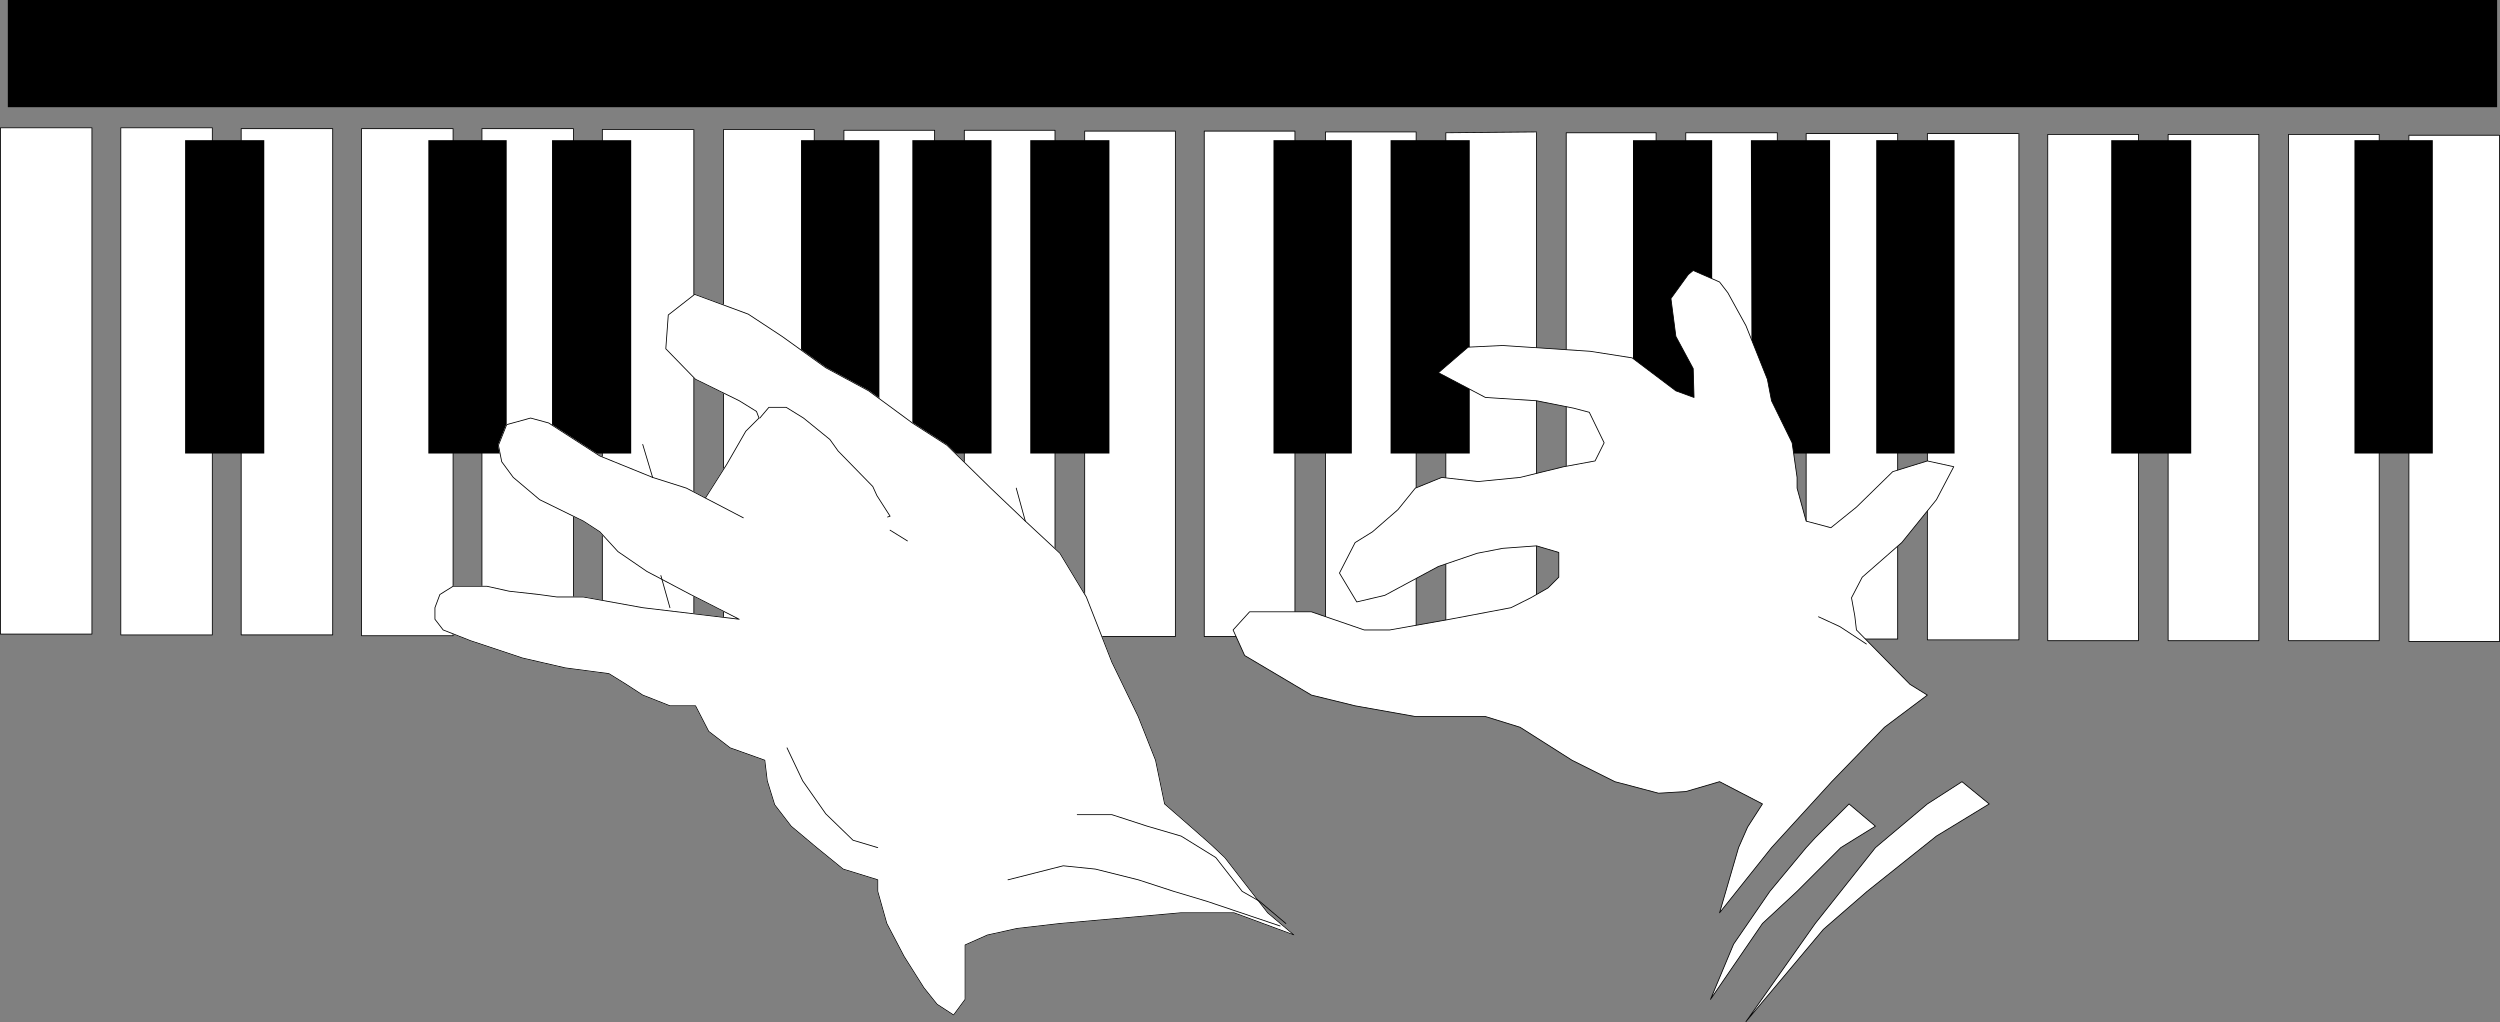
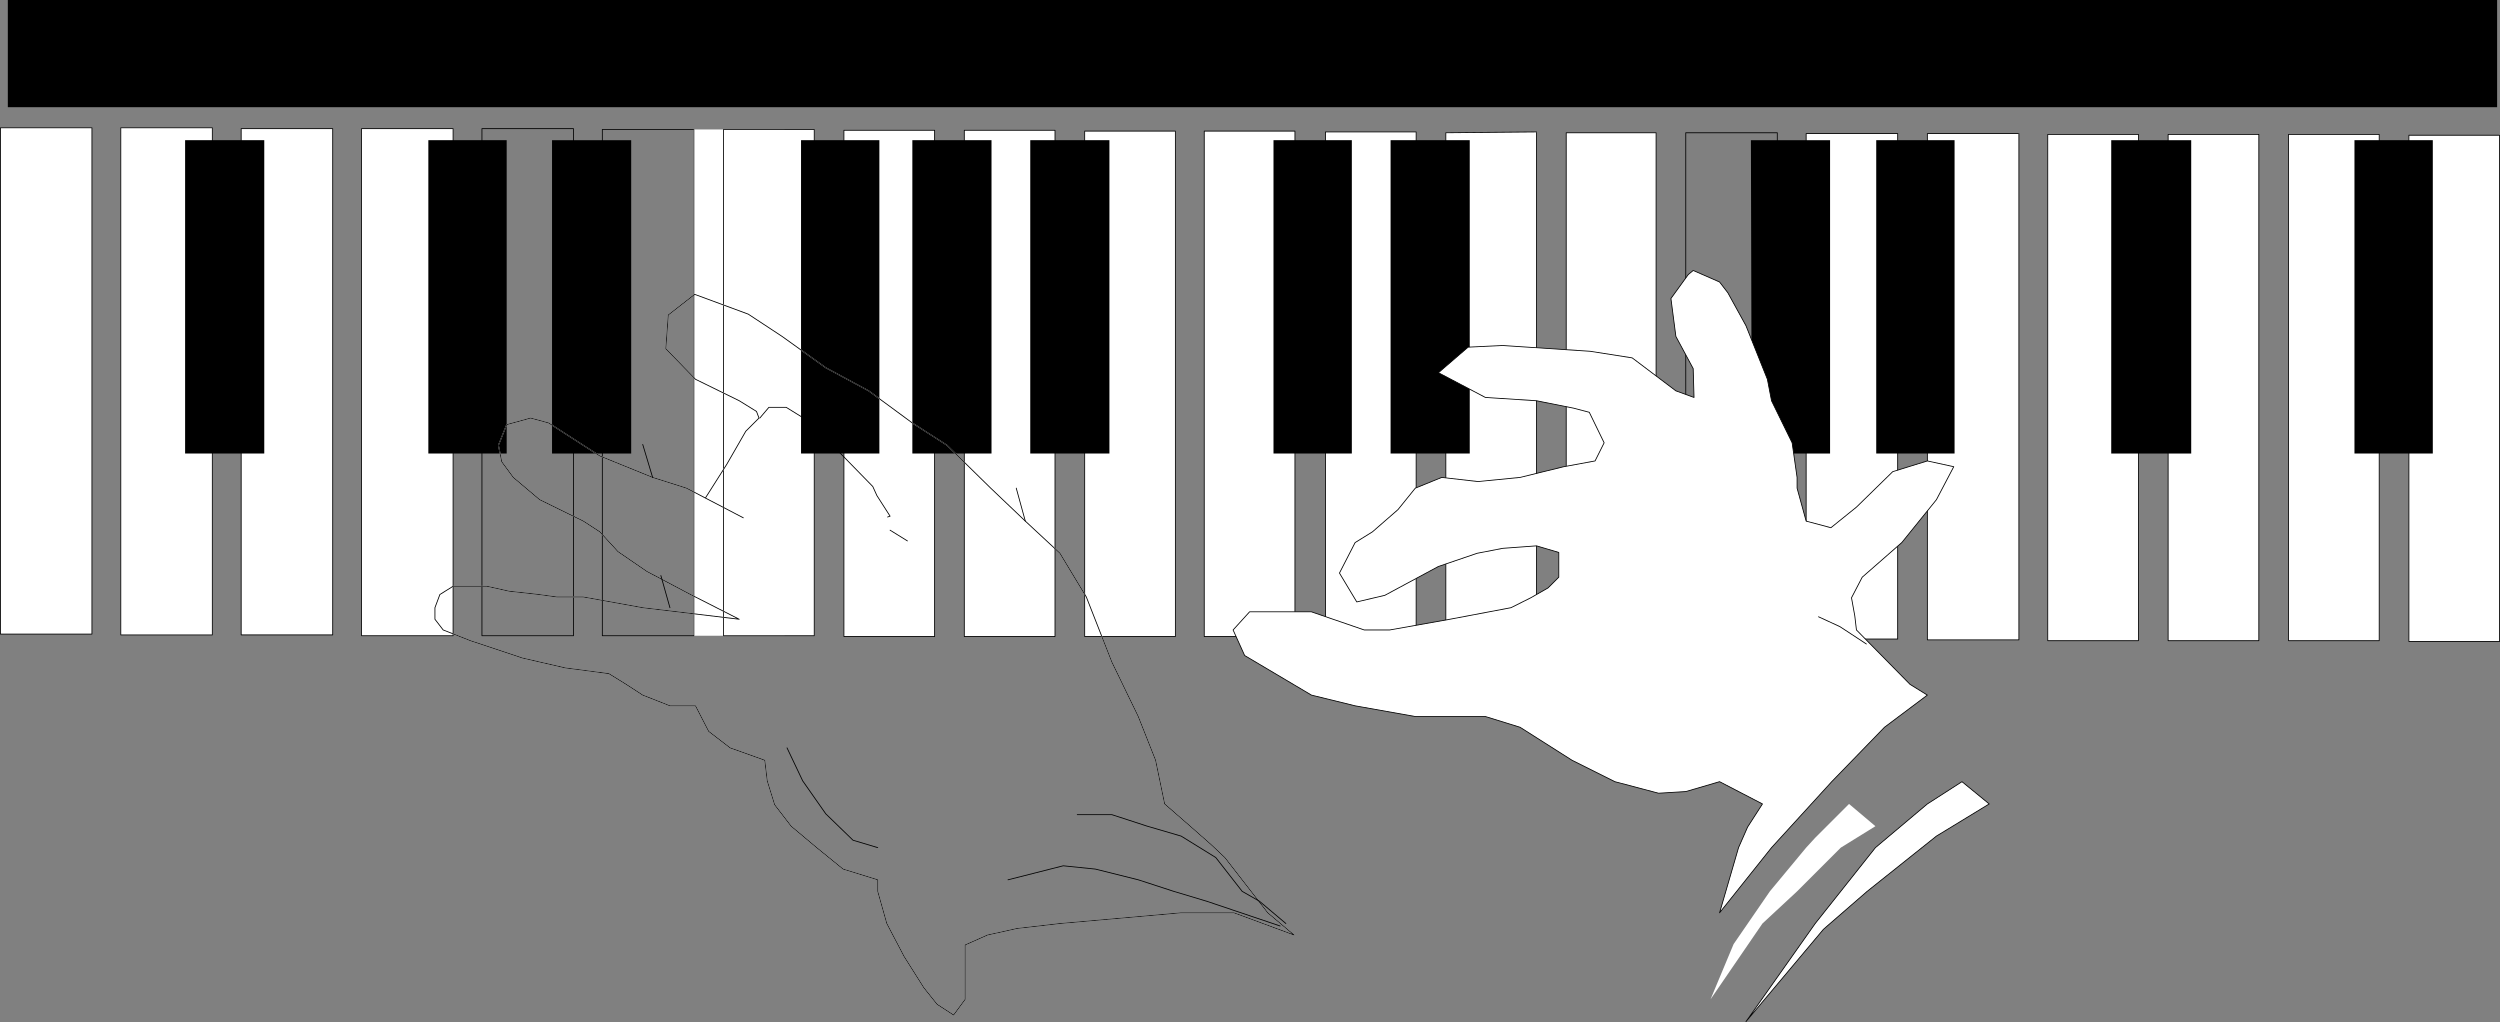
<svg xmlns="http://www.w3.org/2000/svg" xmlns:ns1="http://sodipodi.sourceforge.net/DTD/sodipodi-0.dtd" xmlns:ns2="http://www.inkscape.org/namespaces/inkscape" version="1.0" width="129.638mm" height="52.998mm" id="svg74" ns1:docname="Piano.wmf">
  <rect width="100%" height="100%" fill="#808080" stroke="none" />
  <ns1:namedview id="namedview74" pagecolor="#ffffff" bordercolor="#000000" borderopacity="0.25" ns2:showpageshadow="2" ns2:pageopacity="0.0" ns2:pagecheckerboard="0" ns2:deskcolor="#d1d1d1" ns2:document-units="mm" />
  <defs id="defs1">
    <pattern id="WMFhbasepattern" patternUnits="userSpaceOnUse" width="6" height="6" x="0" y="0" />
  </defs>
  <path style="fill:#000000;fill-opacity:1;fill-rule:evenodd;stroke:none" d="M 1.374,21.009 H 489.405 V 0 H 1.535 v 21.009 0 z" id="path1" />
  <path style="fill:#ffffff;fill-opacity:1;fill-rule:evenodd;stroke:none" d="M 18.018,25.049 H 0.081 V 124.274 H 18.018 V 25.049 Z" id="path2" />
  <path style="fill:none;stroke:#000000;stroke-width:0.162px;stroke-linecap:round;stroke-linejoin:round;stroke-miterlimit:4;stroke-dasharray:none;stroke-opacity:1" d="M 18.018,25.049 H 0.081 V 124.274 H 18.018 V 25.049" id="path3" />
  <path style="fill:#ffffff;fill-opacity:1;fill-rule:evenodd;stroke:none" d="m 41.612,25.049 h -17.938 v 99.387 h 17.938 V 25.049 Z" id="path4" />
  <path style="fill:none;stroke:#000000;stroke-width:0.162px;stroke-linecap:round;stroke-linejoin:round;stroke-miterlimit:4;stroke-dasharray:none;stroke-opacity:1" d="m 41.612,25.049 h -17.938 v 99.387 h 17.938 V 25.049" id="path5" />
  <path style="fill:#ffffff;fill-opacity:1;fill-rule:evenodd;stroke:none" d="m 65.206,25.21 h -17.938 v 99.225 h 17.938 V 25.21 Z" id="path6" />
  <path style="fill:none;stroke:#000000;stroke-width:0.162px;stroke-linecap:round;stroke-linejoin:round;stroke-miterlimit:4;stroke-dasharray:none;stroke-opacity:1" d="m 65.206,25.21 h -17.938 v 99.225 h 17.938 V 25.21" id="path7" />
  <path style="fill:#ffffff;fill-opacity:1;fill-rule:evenodd;stroke:none" d="m 88.799,25.21 h -17.938 v 99.387 h 17.938 z" id="path8" />
  <path style="fill:none;stroke:#000000;stroke-width:0.162px;stroke-linecap:round;stroke-linejoin:round;stroke-miterlimit:4;stroke-dasharray:none;stroke-opacity:1" d="m 88.799,25.21 h -17.938 v 99.387 h 17.938 V 25.21" id="path9" />
-   <path style="fill:#ffffff;fill-opacity:1;fill-rule:evenodd;stroke:none" d="M 112.393,25.21 H 94.455 v 99.387 h 17.938 z" id="path10" />
  <path style="fill:none;stroke:#000000;stroke-width:0.162px;stroke-linecap:round;stroke-linejoin:round;stroke-miterlimit:4;stroke-dasharray:none;stroke-opacity:1" d="M 112.393,25.21 H 94.455 V 124.597 H 112.393 V 25.21" id="path11" />
-   <path style="fill:#ffffff;fill-opacity:1;fill-rule:evenodd;stroke:none" d="m 135.825,25.372 h -17.776 v 99.225 h 17.938 v -99.225 0 z" id="path12" />
+   <path style="fill:#ffffff;fill-opacity:1;fill-rule:evenodd;stroke:none" d="m 135.825,25.372 v 99.225 h 17.938 v -99.225 0 z" id="path12" />
  <path style="fill:none;stroke:#000000;stroke-width:0.162px;stroke-linecap:round;stroke-linejoin:round;stroke-miterlimit:4;stroke-dasharray:none;stroke-opacity:1" d="m 135.825,25.372 h -17.776 v 99.225 h 17.938 V 25.372" id="path13" />
  <path style="fill:#ffffff;fill-opacity:1;fill-rule:evenodd;stroke:none" d="m 159.58,25.372 h -17.776 v 99.225 h 17.776 V 25.372 Z" id="path14" />
  <path style="fill:none;stroke:#000000;stroke-width:0.162px;stroke-linecap:round;stroke-linejoin:round;stroke-miterlimit:4;stroke-dasharray:none;stroke-opacity:1" d="m 159.58,25.372 h -17.776 v 99.225 h 17.776 V 25.372" id="path15" />
  <path style="fill:#ffffff;fill-opacity:1;fill-rule:evenodd;stroke:none" d="m 183.173,25.534 h -17.776 v 99.225 h 17.776 V 25.534 Z" id="path16" />
  <path style="fill:none;stroke:#000000;stroke-width:0.162px;stroke-linecap:round;stroke-linejoin:round;stroke-miterlimit:4;stroke-dasharray:none;stroke-opacity:1" d="m 183.173,25.534 h -17.776 v 99.225 h 17.776 V 25.534" id="path17" />
  <path style="fill:#ffffff;fill-opacity:1;fill-rule:evenodd;stroke:none" d="m 206.767,25.534 h -17.776 v 99.225 h 17.776 z" id="path18" />
  <path style="fill:none;stroke:#000000;stroke-width:0.162px;stroke-linecap:round;stroke-linejoin:round;stroke-miterlimit:4;stroke-dasharray:none;stroke-opacity:1" d="m 206.767,25.534 h -17.776 v 99.225 h 17.776 V 25.534" id="path19" />
  <path style="fill:#ffffff;fill-opacity:1;fill-rule:evenodd;stroke:none" d="m 230.361,25.695 h -17.776 v 99.064 h 17.776 z" id="path20" />
  <path style="fill:none;stroke:#000000;stroke-width:0.162px;stroke-linecap:round;stroke-linejoin:round;stroke-miterlimit:4;stroke-dasharray:none;stroke-opacity:1" d="m 230.361,25.695 h -17.776 v 99.064 h 17.776 V 25.695" id="path21" />
  <path style="fill:#ffffff;fill-opacity:1;fill-rule:evenodd;stroke:none" d="m 253.793,25.695 h -17.776 v 99.064 h 17.776 V 25.695 Z" id="path22" />
  <path style="fill:none;stroke:#000000;stroke-width:0.162px;stroke-linecap:round;stroke-linejoin:round;stroke-miterlimit:4;stroke-dasharray:none;stroke-opacity:1" d="m 253.793,25.695 h -17.776 v 99.064 h 17.776 V 25.695" id="path23" />
  <path style="fill:#ffffff;fill-opacity:1;fill-rule:evenodd;stroke:none" d="m 277.548,25.857 h -17.776 v 99.064 h 17.776 V 25.857 Z" id="path24" />
  <path style="fill:none;stroke:#000000;stroke-width:0.162px;stroke-linecap:round;stroke-linejoin:round;stroke-miterlimit:4;stroke-dasharray:none;stroke-opacity:1" d="m 277.548,25.857 h -17.776 v 99.064 h 17.776 V 25.857" id="path25" />
  <path style="fill:#ffffff;fill-opacity:1;fill-rule:evenodd;stroke:none" d="m 301.141,25.857 -17.776,0.162 v 99.064 h 17.776 v -99.064 0 z" id="path26" />
  <path style="fill:none;stroke:#000000;stroke-width:0.162px;stroke-linecap:round;stroke-linejoin:round;stroke-miterlimit:4;stroke-dasharray:none;stroke-opacity:1" d="m 301.141,25.857 -17.776,0.162 v 99.064 h 17.776 V 26.018" id="path27" />
  <path style="fill:#ffffff;fill-opacity:1;fill-rule:evenodd;stroke:none" d="m 324.573,26.018 h -17.614 v 99.225 h 17.614 V 26.018 Z" id="path28" />
  <path style="fill:none;stroke:#000000;stroke-width:0.162px;stroke-linecap:round;stroke-linejoin:round;stroke-miterlimit:4;stroke-dasharray:none;stroke-opacity:1" d="m 324.573,26.018 h -17.614 v 99.225 h 17.614 V 26.018" id="path29" />
-   <path style="fill:#ffffff;fill-opacity:1;fill-rule:evenodd;stroke:none" d="m 348.328,26.018 h -17.938 v 99.225 h 17.938 V 26.018 Z" id="path30" />
  <path style="fill:none;stroke:#000000;stroke-width:0.162px;stroke-linecap:round;stroke-linejoin:round;stroke-miterlimit:4;stroke-dasharray:none;stroke-opacity:1" d="m 348.328,26.018 h -17.938 v 99.225 h 17.938 V 26.018" id="path31" />
  <path style="fill:#ffffff;fill-opacity:1;fill-rule:evenodd;stroke:none" d="M 371.922,26.18 H 353.984 v 99.064 h 17.938 v -99.064 z" id="path32" />
  <path style="fill:none;stroke:#000000;stroke-width:0.162px;stroke-linecap:round;stroke-linejoin:round;stroke-miterlimit:4;stroke-dasharray:none;stroke-opacity:1" d="M 371.922,26.18 H 353.984 v 99.064 h 17.938 v -99.064" id="path33" />
  <path style="fill:#ffffff;fill-opacity:1;fill-rule:evenodd;stroke:none" d="m 395.516,26.18 h -17.776 v 99.225 h 17.938 v -99.225 0 z" id="path34" />
  <path style="fill:none;stroke:#000000;stroke-width:0.162px;stroke-linecap:round;stroke-linejoin:round;stroke-miterlimit:4;stroke-dasharray:none;stroke-opacity:1" d="m 395.516,26.18 h -17.776 v 99.225 h 17.938 v -99.225" id="path35" />
  <path style="fill:#ffffff;fill-opacity:1;fill-rule:evenodd;stroke:none" d="m 419.109,26.342 h -17.776 v 99.225 h 17.776 V 26.342 Z" id="path36" />
  <path style="fill:none;stroke:#000000;stroke-width:0.162px;stroke-linecap:round;stroke-linejoin:round;stroke-miterlimit:4;stroke-dasharray:none;stroke-opacity:1" d="m 419.109,26.342 h -17.776 v 99.225 h 17.776 V 26.342" id="path37" />
  <path style="fill:#ffffff;fill-opacity:1;fill-rule:evenodd;stroke:none" d="M 442.703,26.342 H 424.927 V 125.567 H 442.703 Z" id="path38" />
  <path style="fill:none;stroke:#000000;stroke-width:0.162px;stroke-linecap:round;stroke-linejoin:round;stroke-miterlimit:4;stroke-dasharray:none;stroke-opacity:1" d="M 442.703,26.342 H 424.927 V 125.567 H 442.703 V 26.342" id="path39" />
  <path style="fill:#ffffff;fill-opacity:1;fill-rule:evenodd;stroke:none" d="m 466.296,26.342 h -17.776 v 99.225 h 17.776 V 26.342 Z" id="path40" />
  <path style="fill:none;stroke:#000000;stroke-width:0.162px;stroke-linecap:round;stroke-linejoin:round;stroke-miterlimit:4;stroke-dasharray:none;stroke-opacity:1" d="m 466.296,26.342 h -17.776 v 99.225 h 17.776 V 26.342" id="path41" />
  <path style="fill:#ffffff;fill-opacity:1;fill-rule:evenodd;stroke:none" d="m 489.728,26.503 h -17.614 v 99.225 h 17.776 v -99.225 0 z" id="path42" />
  <path style="fill:none;stroke:#000000;stroke-width:0.162px;stroke-linecap:round;stroke-linejoin:round;stroke-miterlimit:4;stroke-dasharray:none;stroke-opacity:1" d="m 489.728,26.503 h -17.614 v 99.225 h 17.776 V 26.503" id="path43" />
  <path style="fill:#000000;fill-opacity:1;fill-rule:evenodd;stroke:none" d="M 36.279,27.473 V 88.883 H 51.793 V 27.473 Z" id="path44" />
  <path style="fill:#000000;fill-opacity:1;fill-rule:evenodd;stroke:none" d="M 83.951,27.473 V 88.883 H 99.303 V 27.473 H 83.951 Z" id="path45" />
  <path style="fill:#000000;fill-opacity:1;fill-rule:evenodd;stroke:none" d="m 108.191,27.473 v 61.41 h 15.514 V 27.473 Z" id="path46" />
  <path style="fill:#000000;fill-opacity:1;fill-rule:evenodd;stroke:none" d="M 156.994,27.473 V 88.883 H 172.346 V 27.473 Z" id="path47" />
  <path style="fill:#000000;fill-opacity:1;fill-rule:evenodd;stroke:none" d="m 178.81,27.473 v 61.41 h 15.514 V 27.473 H 178.81 Z" id="path48" />
  <path style="fill:#000000;fill-opacity:1;fill-rule:evenodd;stroke:none" d="m 201.919,27.473 v 61.41 h 15.514 V 27.473 Z" id="path49" />
  <path style="fill:#000000;fill-opacity:1;fill-rule:evenodd;stroke:none" d="M 249.591,27.473 V 88.883 H 264.943 V 27.473 Z" id="path50" />
  <path style="fill:#000000;fill-opacity:1;fill-rule:evenodd;stroke:none" d="m 272.538,27.473 v 61.41 h 15.514 V 27.473 Z" id="path51" />
-   <path style="fill:#000000;fill-opacity:1;fill-rule:evenodd;stroke:none" d="m 320.048,27.473 v 61.41 h 15.514 V 27.473 Z" id="path52" />
  <path style="fill:#000000;fill-opacity:1;fill-rule:evenodd;stroke:none" d="m 343.157,27.473 0.162,61.41 h 15.352 V 27.473 h -15.352 v 0 z" id="path53" />
  <path style="fill:#000000;fill-opacity:1;fill-rule:evenodd;stroke:none" d="m 367.72,27.473 v 61.41 h 15.352 V 27.473 h -15.352 z" id="path54" />
  <path style="fill:#000000;fill-opacity:1;fill-rule:evenodd;stroke:none" d="m 413.776,27.473 v 61.41 h 15.675 V 27.473 h -15.675 z" id="path55" />
  <path style="fill:#000000;fill-opacity:1;fill-rule:evenodd;stroke:none" d="m 461.448,27.473 v 61.41 h 15.352 V 27.473 Z" id="path56" />
-   <path style="fill:#ffffff;fill-opacity:1;fill-rule:evenodd;stroke:none" d="m 193.516,183.26 -4.363,1.939 v 6.464 4.202 l -2.262,3.07 -3.232,-2.101 -2.586,-3.232 -3.878,-6.141 -3.394,-6.464 -1.778,-6.303 v -2.262 l -6.787,-2.101 -5.171,-4.202 -5.01,-4.202 -3.232,-4.202 -1.454,-4.687 -0.485,-4.04 -6.787,-2.424 -4.202,-3.232 -2.586,-5.01 h -5.01 l -5.333,-2.101 -3.232,-2.101 -3.394,-2.101 -8.565,-1.131 -8.403,-1.939 -10.181,-3.394 -5.333,-2.101 -1.616,-2.101 v -2.262 l 0.97,-2.586 2.586,-1.616 h 6.626 l 4.363,0.97 5.818,0.646 3.555,0.485 h 5.171 l 11.635,2.101 18.907,2.262 -9.534,-4.848 -8.565,-4.525 -5.656,-3.879 -3.555,-3.879 -3.232,-2.101 -8.565,-4.202 -5.171,-4.363 -2.262,-3.07 -0.646,-3.232 1.616,-4.04 4.686,-1.293 3.555,0.97 10.019,6.464 10.342,4.202 6.626,2.101 11.15,5.818 -7.434,-3.879 4.202,-6.626 3.717,-6.464 2.586,-2.586 -0.485,-1.293 -3.394,-2.101 -8.565,-4.202 -5.818,-5.979 0.485,-6.626 5.171,-4.04 10.504,3.879 6.626,4.363 8.565,6.141 8.403,4.525 8.565,6.303 6.787,4.363 8.565,8.403 6.787,6.464 6.787,6.303 5.171,8.565 5.01,12.767 5.171,10.666 3.394,8.565 1.778,8.565 5.01,4.363 4.04,3.555 2.747,2.586 8.403,10.828 5.171,4.363 -11.797,-4.363 h -10.342 l -23.755,2.101 -8.403,0.97 -5.818,1.293 z" id="path57" />
  <path style="fill:none;stroke:#ffffff;stroke-width:0.162px;stroke-linecap:round;stroke-linejoin:round;stroke-miterlimit:4;stroke-dasharray:none;stroke-opacity:1" d="m 193.516,183.26 -4.363,1.939 v 6.464 4.202 l -2.262,3.07 -3.232,-2.101 -2.586,-3.232 -3.878,-6.141 -3.394,-6.464 -1.778,-6.303 v -2.262 l -6.787,-2.101 -5.171,-4.202 -5.01,-4.202 -3.232,-4.202 -1.454,-4.687 -0.485,-4.04 -6.787,-2.424 -4.202,-3.232 -2.586,-5.01 h -5.01 l -5.333,-2.101 -3.232,-2.101 -3.394,-2.101 -8.565,-1.131 -8.403,-1.939 -10.181,-3.394 -5.333,-2.101 -1.616,-2.101 v -2.262 l 0.97,-2.586 2.586,-1.616 h 6.626 l 4.363,0.97 5.818,0.646 3.555,0.485 h 5.171 l 11.635,2.101 18.907,2.262 -9.534,-4.848 -8.565,-4.525 -5.656,-3.879 -3.555,-3.879 -3.232,-2.101 -8.565,-4.202 -5.171,-4.363 -2.262,-3.07 -0.646,-3.232 1.616,-4.04 4.686,-1.293 3.555,0.97 10.019,6.464 10.342,4.202 6.626,2.101 11.15,5.818 -7.434,-3.879 4.202,-6.626 3.717,-6.464 2.586,-2.586 -0.485,-1.293 -3.394,-2.101 -8.565,-4.202 -5.818,-5.979 0.485,-6.626 5.171,-4.04 10.504,3.879 6.626,4.363 8.565,6.141 8.403,4.525 8.565,6.303 6.787,4.363 8.565,8.403 6.787,6.464 6.787,6.303 5.171,8.565 5.01,12.767 5.171,10.666 3.394,8.565 1.778,8.565 5.01,4.363 4.04,3.555 2.747,2.586 8.403,10.828 5.171,4.363 -11.797,-4.363 h -10.342 l -23.755,2.101 -8.403,0.97 -5.818,1.293 v 0" id="path58" />
  <path style="fill:#ffffff;fill-opacity:1;fill-rule:evenodd;stroke:none" d="m 337.016,178.896 10.181,-12.767 11.797,-12.928 10.342,-10.666 8.403,-6.303 -3.394,-2.101 -10.504,-10.666 -0.323,-2.747 -0.646,-3.555 2.101,-4.04 7.757,-6.787 6.787,-8.403 3.394,-6.464 -5.171,-1.131 -6.787,2.101 -7.11,6.949 -5.01,4.04 -4.848,-1.293 -1.778,-6.464 v -2.101 l -0.97,-6.787 -4.04,-8.242 -0.808,-4.202 -4.202,-10.504 -3.555,-6.464 -1.616,-2.101 -5.171,-2.262 -0.97,0.808 -3.394,4.687 0.97,7.434 3.394,6.303 0.162,5.656 -3.555,-1.293 -8.565,-6.464 -8.242,-1.293 -17.13,-1.131 -6.787,0.323 -5.818,5.01 9.211,4.848 10.019,0.646 7.272,1.454 3.07,0.808 2.909,5.979 -1.778,3.555 -6.141,1.131 -8.565,2.101 -8.242,0.808 -7.11,-0.808 -5.171,2.101 -3.394,4.202 -5.01,4.363 -3.394,2.101 -3.07,5.979 3.394,5.656 5.494,-1.293 10.504,-5.656 7.595,-2.586 5.01,-0.97 6.626,-0.485 4.363,1.293 v 4.848 l -2.101,2.101 -3.394,1.939 -3.878,1.939 -11.958,2.262 -11.797,2.101 h -5.01 l -10.342,-3.555 h -12.12 l -3.232,3.555 2.262,5.01 13.09,7.757 8.565,2.101 11.797,2.101 h 13.736 l 6.787,2.101 10.181,6.464 8.403,4.202 8.565,2.262 5.333,-0.323 6.626,-1.939 8.403,4.363 -2.909,4.525 -1.778,4.04 -3.717,12.767 z" id="path59" />
  <path style="fill:#ffffff;fill-opacity:1;fill-rule:evenodd;stroke:none" d="m 335.239,195.865 4.525,-10.828 7.11,-10.343 7.11,-8.565 1.778,-1.939 6.626,-6.626 5.171,4.363 -6.787,4.202 -8.565,8.565 -6.787,6.303 -10.181,14.868 z" id="path60" />
  <path style="fill:#ffffff;fill-opacity:1;fill-rule:evenodd;stroke:none" d="m 342.188,200.228 13.574,-19.231 11.797,-14.868 10.181,-8.565 6.787,-4.363 5.333,4.363 -10.342,6.303 -13.574,10.828 -8.565,7.434 -15.19,18.1 z" id="path61" />
  <path style="fill:none;stroke:#000000;stroke-width:0.162px;stroke-linecap:round;stroke-linejoin:round;stroke-miterlimit:4;stroke-dasharray:none;stroke-opacity:1" d="m 125.967,87.105 1.939,6.464" id="path62" />
  <path style="fill:none;stroke:#000000;stroke-width:0.162px;stroke-linecap:round;stroke-linejoin:round;stroke-miterlimit:4;stroke-dasharray:none;stroke-opacity:1" d="m 129.522,112.8 1.778,6.303" id="path63" />
  <path style="fill:none;stroke:#000000;stroke-width:0.162px;stroke-linecap:round;stroke-linejoin:round;stroke-miterlimit:4;stroke-dasharray:none;stroke-opacity:1" d="m 199.172,95.67 1.778,6.464" id="path64" />
  <path style="fill:none;stroke:#000000;stroke-width:0.162px;stroke-linecap:round;stroke-linejoin:round;stroke-miterlimit:4;stroke-dasharray:none;stroke-opacity:1" d="m 193.516,183.26 -4.363,1.939 v 6.464 4.202 l -2.262,3.07 -3.232,-2.101 -2.586,-3.232 -3.878,-6.141 -3.394,-6.464 -1.778,-6.303 v -2.262 l -6.787,-2.101 -5.171,-4.202 -5.01,-4.202 -3.232,-4.202 -1.454,-4.687 -0.485,-4.04 -6.787,-2.424 -4.202,-3.232 -2.586,-5.01 h -5.01 l -5.333,-2.101 -3.232,-2.101 -3.394,-2.101 -8.565,-1.131 -8.403,-1.939 -10.181,-3.394 -5.333,-2.101 -1.616,-2.101 v -2.262 l 0.97,-2.586 2.586,-1.616 h 6.626 l 4.363,0.97 5.818,0.646 3.555,0.485 h 5.171 l 11.635,2.101 18.907,2.262 -9.534,-4.848 -8.565,-4.525 -5.656,-3.879 -3.555,-3.879 -3.232,-2.101 -8.565,-4.202 -5.171,-4.363 -2.262,-3.07 -0.646,-3.232 1.616,-4.04 4.686,-1.293 3.555,0.97 10.019,6.464 10.342,4.202 6.626,2.101 11.15,5.818 -7.434,-3.879 4.202,-6.626 3.717,-6.464 2.586,-2.586 -0.485,-1.293 -3.394,-2.101 -8.565,-4.202 -5.818,-5.979 0.485,-6.626 5.171,-4.04 10.504,3.879 6.626,4.363 8.565,6.141 8.403,4.525 8.565,6.303 6.787,4.363 8.565,8.403 6.787,6.464 6.787,6.303 5.171,8.565 5.01,12.767 5.171,10.666 3.394,8.565 1.778,8.565 5.01,4.363 4.04,3.555 2.747,2.586 8.403,10.828 5.171,4.363 -11.797,-4.363 h -10.342 l -23.755,2.101 -8.403,0.97 -5.818,1.293" id="path65" />
  <path style="fill:none;stroke:#000000;stroke-width:0.162px;stroke-linecap:round;stroke-linejoin:round;stroke-miterlimit:4;stroke-dasharray:none;stroke-opacity:1" d="m 211.13,159.665 h 6.787 l 6.949,2.262 6.626,1.939 6.787,4.202 5.171,6.626 3.394,1.939 5.171,4.363" id="path66" />
  <path style="fill:none;stroke:#000000;stroke-width:0.162px;stroke-linecap:round;stroke-linejoin:round;stroke-miterlimit:4;stroke-dasharray:none;stroke-opacity:1" d="m 197.556,172.432 10.827,-2.747 6.302,0.646 8.403,2.101 6.949,2.262 6.464,1.939 14.382,4.848" id="path67" />
  <path style="fill:none;stroke:#000000;stroke-width:0.162px;stroke-linecap:round;stroke-linejoin:round;stroke-miterlimit:4;stroke-dasharray:none;stroke-opacity:1" d="m 154.247,146.575 3.07,6.464 4.525,6.464 5.333,5.171 4.848,1.454" id="path68" />
  <path style="fill:none;stroke:#000000;stroke-width:0.162px;stroke-linecap:round;stroke-linejoin:round;stroke-miterlimit:4;stroke-dasharray:none;stroke-opacity:1" d="m 148.914,81.934 1.778,-2.101 h 3.394 l 3.394,2.101 5.171,4.202 1.616,2.262 6.787,6.949 0.808,1.778 2.586,4.04 -0.485,0.162" id="path69" />
  <path style="fill:none;stroke:#000000;stroke-width:0.162px;stroke-linecap:round;stroke-linejoin:round;stroke-miterlimit:4;stroke-dasharray:none;stroke-opacity:1" d="m 174.447,103.912 3.394,2.101" id="path70" />
  <path style="fill:none;stroke:#000000;stroke-width:0.162px;stroke-linecap:round;stroke-linejoin:round;stroke-miterlimit:4;stroke-dasharray:none;stroke-opacity:1" d="m 337.016,178.896 10.181,-12.767 11.797,-12.928 10.342,-10.666 8.403,-6.303 -3.394,-2.101 -10.504,-10.666 -0.323,-2.747 -0.646,-3.555 2.101,-4.04 7.757,-6.787 6.787,-8.403 3.394,-6.464 -5.171,-1.131 -6.787,2.101 -7.11,6.949 -5.01,4.04 -4.848,-1.293 -1.778,-6.464 v -2.101 l -0.97,-6.787 -4.04,-8.242 -0.808,-4.202 -4.202,-10.504 -3.555,-6.464 -1.616,-2.101 -5.171,-2.262 -0.97,0.808 -3.394,4.687 0.97,7.434 3.394,6.303 0.162,5.656 -3.555,-1.293 -8.565,-6.464 -8.242,-1.293 -17.13,-1.131 -6.787,0.323 -5.818,5.01 9.211,4.848 10.019,0.646 7.272,1.454 3.07,0.808 2.909,5.979 -1.778,3.555 -6.141,1.131 -8.565,2.101 -8.242,0.808 -7.11,-0.808 -5.171,2.101 -3.394,4.202 -5.01,4.363 -3.394,2.101 -3.07,5.979 3.394,5.656 5.494,-1.293 10.504,-5.656 7.595,-2.586 5.01,-0.97 6.626,-0.485 4.363,1.293 v 4.848 l -2.101,2.101 -3.394,1.939 -3.878,1.939 -11.958,2.262 -11.797,2.101 h -5.01 l -10.342,-3.555 h -12.12 l -3.232,3.555 2.262,5.01 13.09,7.757 8.565,2.101 11.797,2.101 h 13.736 l 6.787,2.101 10.181,6.464 8.403,4.202 8.565,2.262 5.333,-0.323 6.626,-1.939 8.403,4.363 -2.909,4.525 -1.778,4.04 -3.717,12.767" id="path71" />
-   <path style="fill:none;stroke:#000000;stroke-width:0.162px;stroke-linecap:round;stroke-linejoin:round;stroke-miterlimit:4;stroke-dasharray:none;stroke-opacity:1" d="m 335.239,195.865 4.525,-10.828 7.11,-10.343 7.11,-8.565 1.778,-1.939 6.626,-6.626 5.171,4.363 -6.787,4.202 -8.565,8.565 -6.787,6.303 -10.181,14.868" id="path72" />
  <path style="fill:none;stroke:#000000;stroke-width:0.162px;stroke-linecap:round;stroke-linejoin:round;stroke-miterlimit:4;stroke-dasharray:none;stroke-opacity:1" d="m 342.188,200.228 13.574,-19.231 11.797,-14.868 10.181,-8.565 6.787,-4.363 5.333,4.363 -10.342,6.303 -13.574,10.828 -8.565,7.434 -15.19,18.1" id="path73" />
  <path style="fill:none;stroke:#000000;stroke-width:0.162px;stroke-linecap:round;stroke-linejoin:round;stroke-miterlimit:4;stroke-dasharray:none;stroke-opacity:1" d="m 365.781,126.213 -5.171,-3.394 -4.202,-1.939" id="path74" />
</svg>